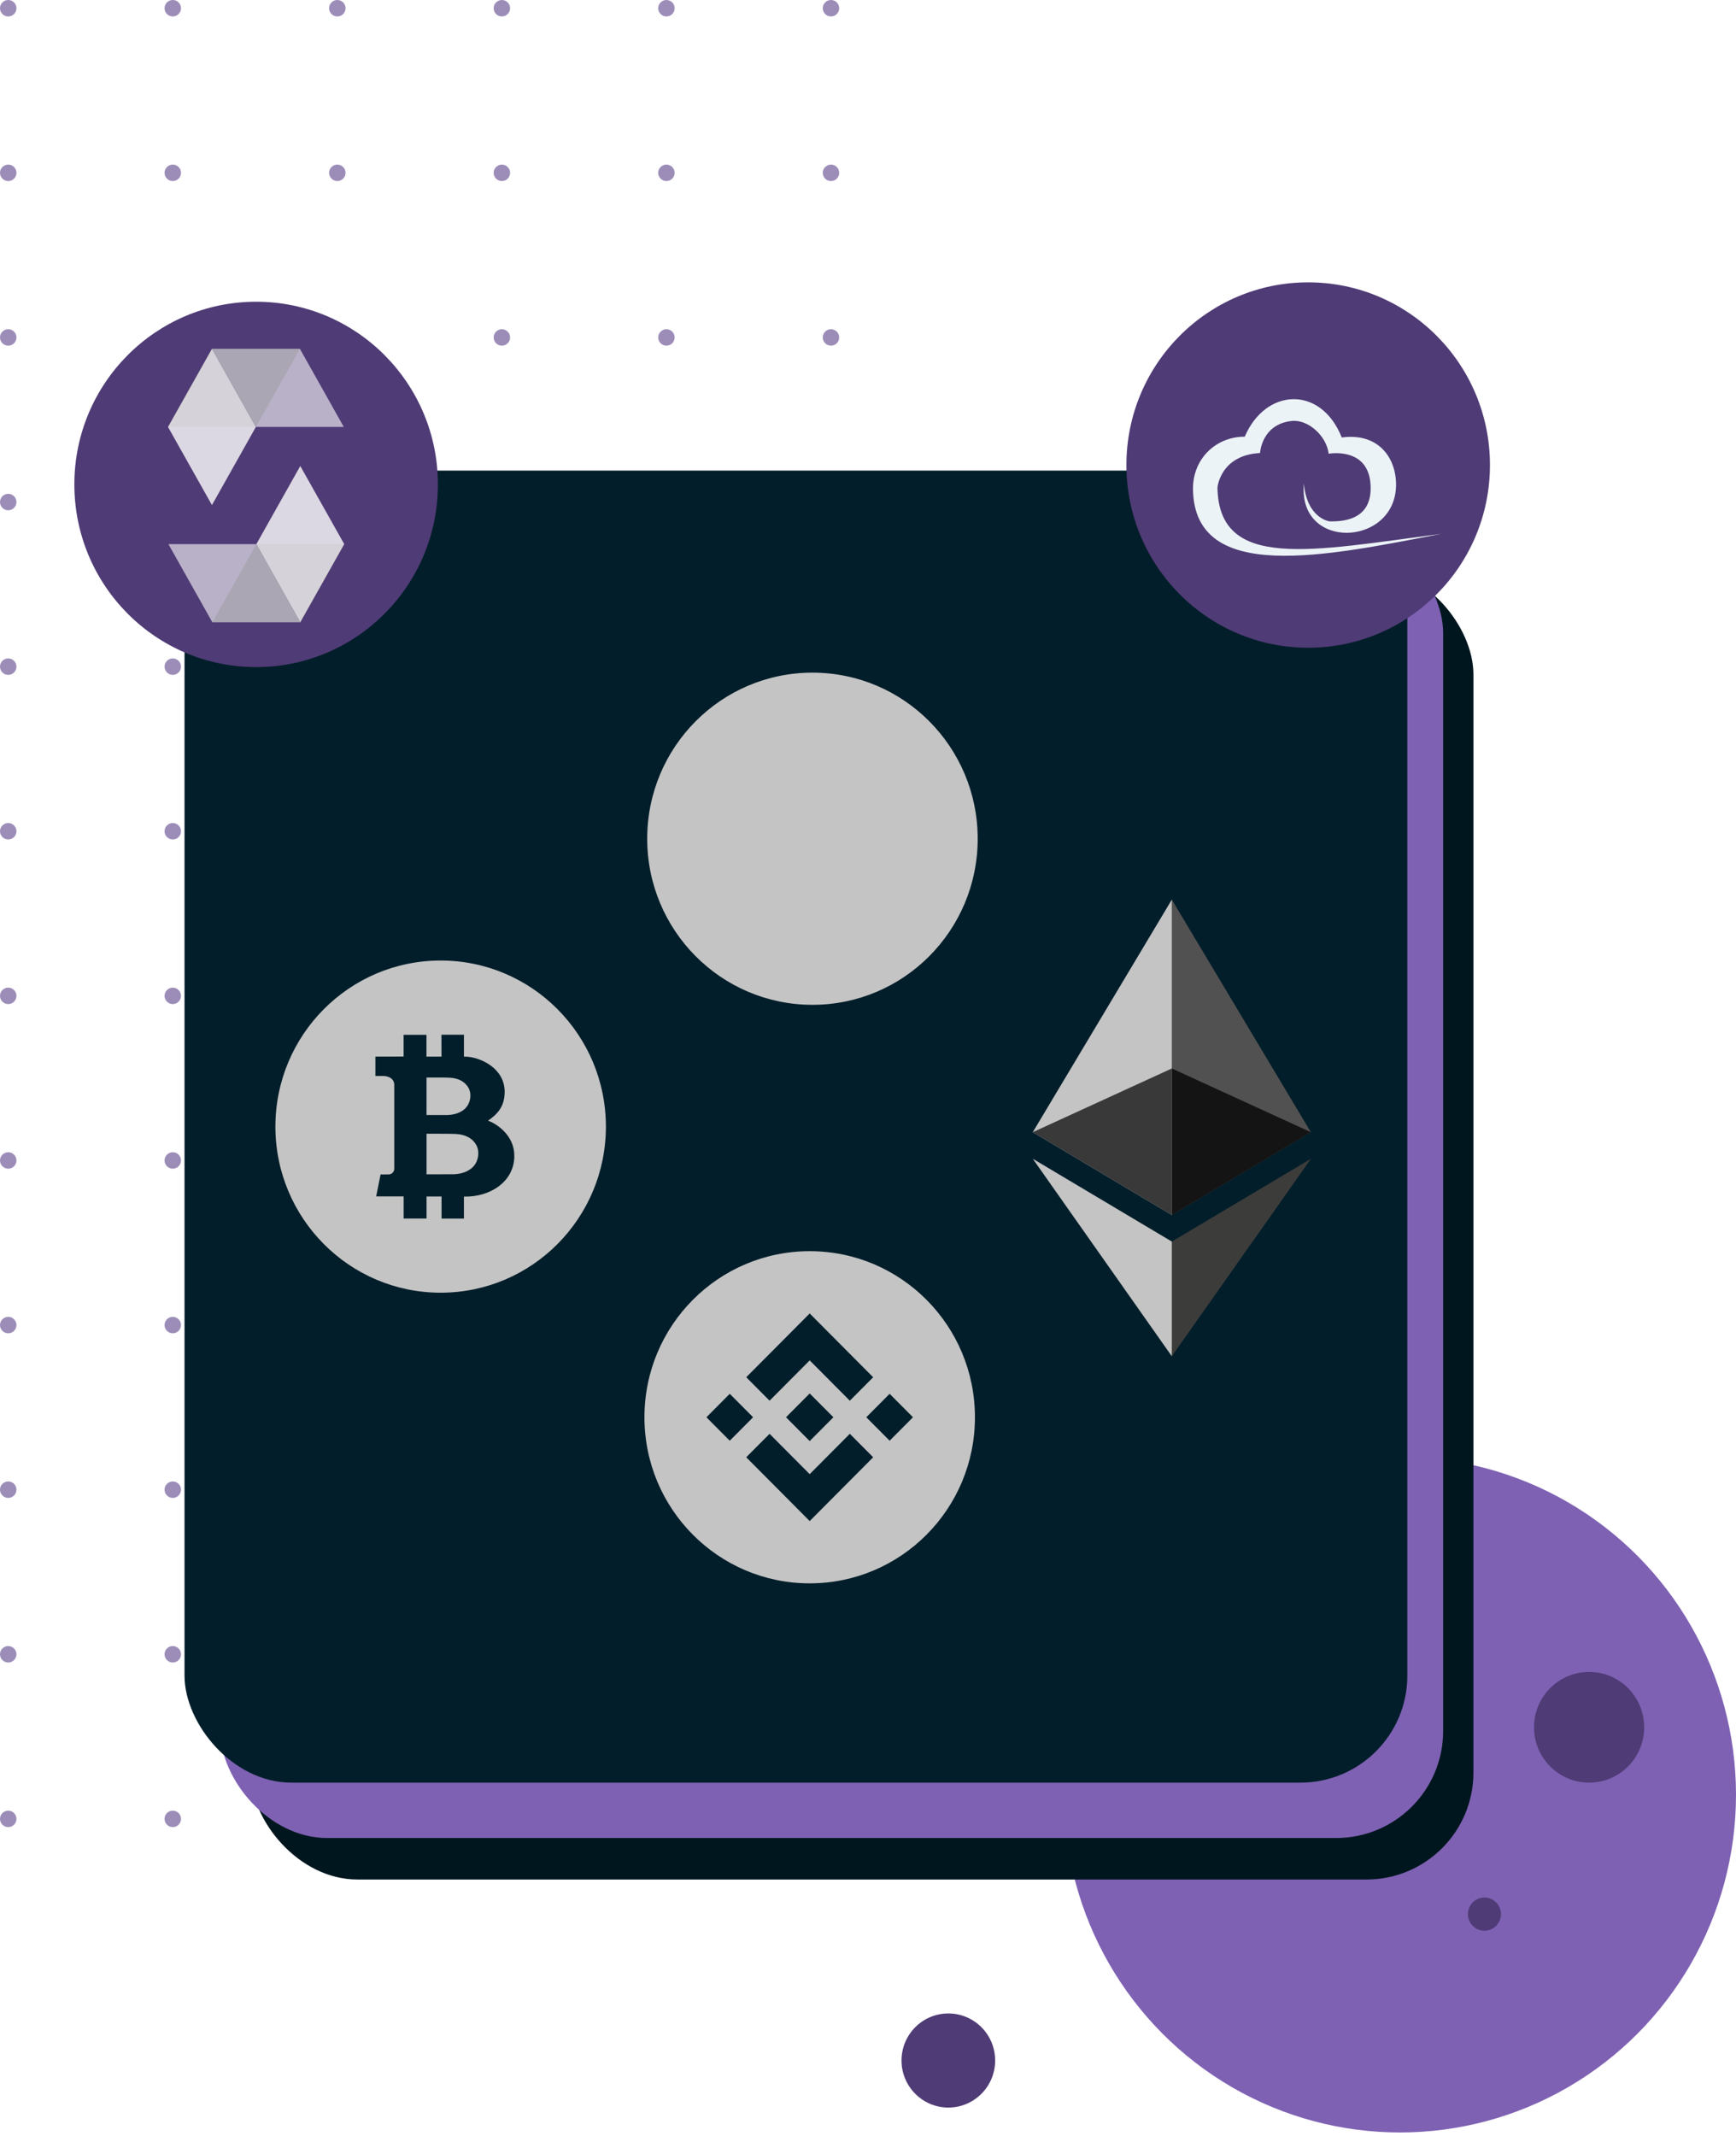
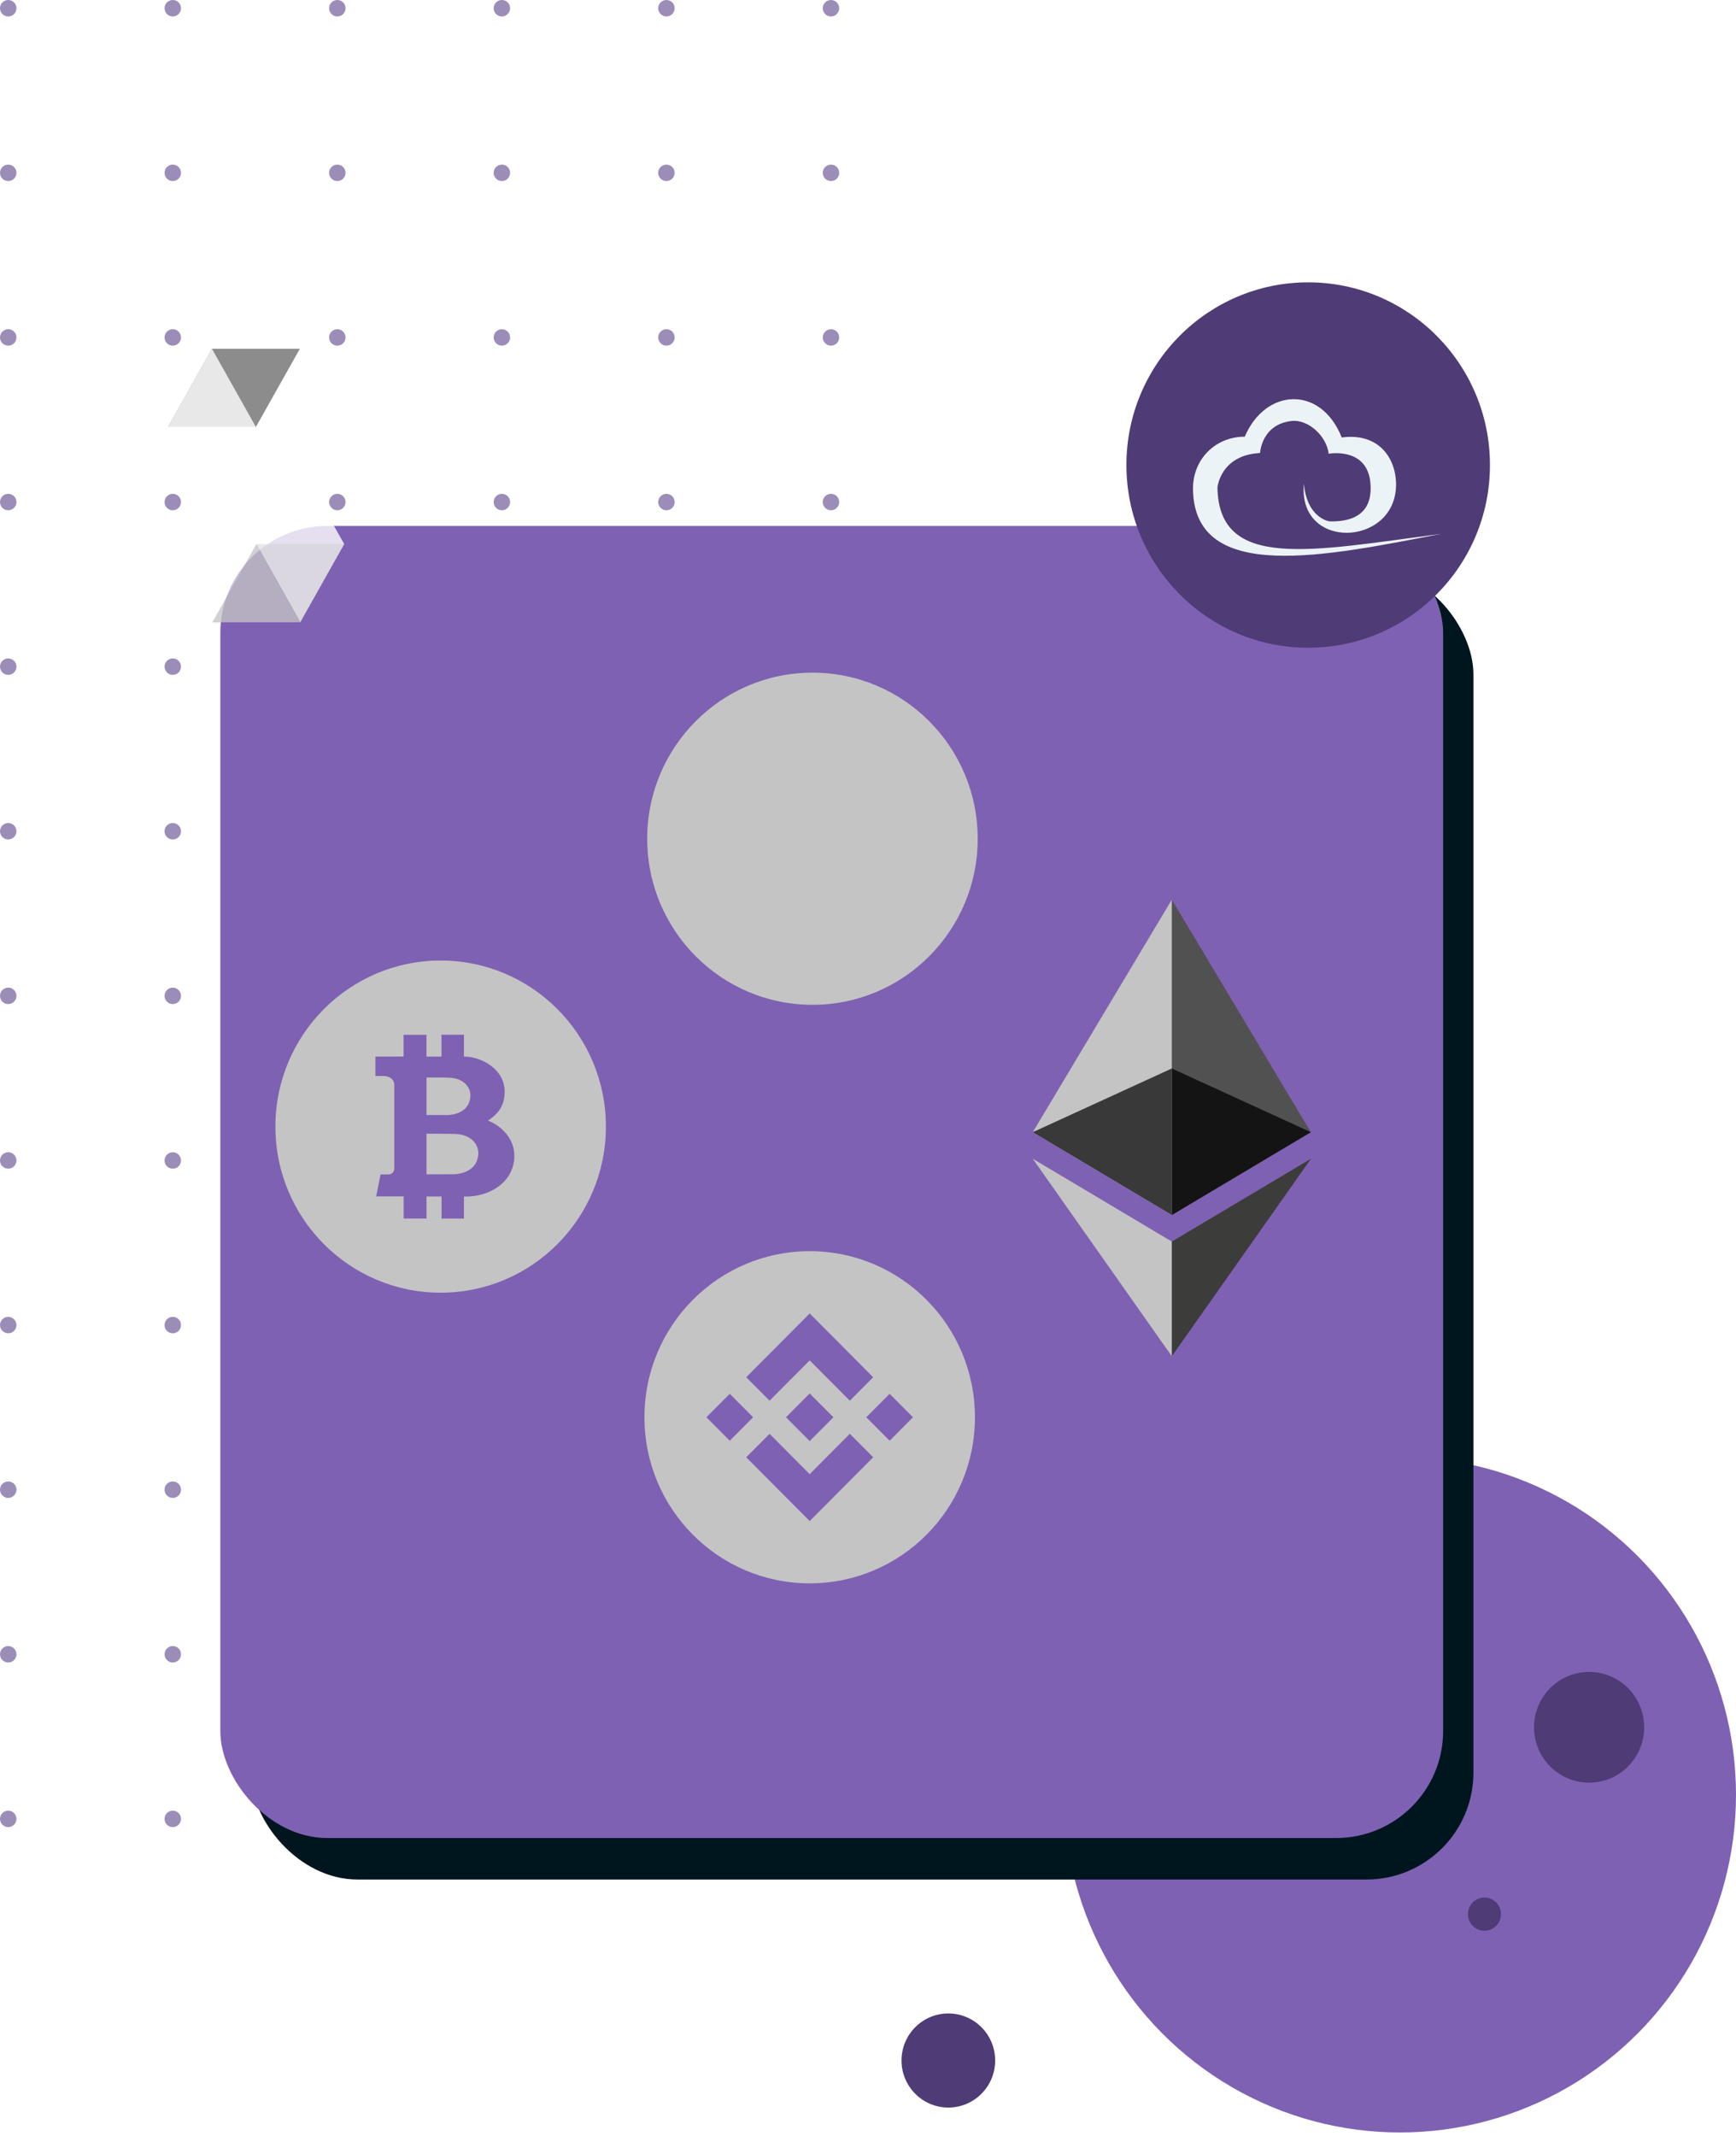
<svg xmlns="http://www.w3.org/2000/svg" width="422" height="519" viewBox="0 0 422 519" fill="none">
  <circle cx="2" cy="2" r="2" fill="#9C8DB8" />
  <circle cx="42" cy="2" r="2" fill="#9C8DB8" />
  <circle cx="82" cy="2" r="2" fill="#9C8DB8" />
  <circle cx="122" cy="2" r="2" fill="#9C8DB8" />
  <circle cx="162" cy="2" r="2" fill="#9C8DB8" />
  <circle cx="202" cy="2" r="2" fill="#9C8DB8" />
  <circle cx="2" cy="42" r="2" fill="#9C8DB8" />
  <circle cx="42" cy="42" r="2" fill="#9C8DB8" />
  <circle cx="82" cy="42" r="2" fill="#9C8DB8" />
  <circle cx="122" cy="42" r="2" fill="#9C8DB8" />
  <circle cx="162" cy="42" r="2" fill="#9C8DB8" />
  <circle cx="202" cy="42" r="2" fill="#9C8DB8" />
  <circle cx="2" cy="82" r="2" fill="#9C8DB8" />
  <circle cx="42" cy="82" r="2" fill="#9C8DB8" />
  <circle cx="82" cy="82" r="2" fill="#9C8DB8" />
  <circle cx="122" cy="82" r="2" fill="#9C8DB8" />
  <circle cx="162" cy="82" r="2" fill="#9C8DB8" />
  <circle cx="202" cy="82" r="2" fill="#9C8DB8" />
  <circle cx="2" cy="122" r="2" fill="#9C8DB8" />
  <circle cx="42" cy="122" r="2" fill="#9C8DB8" />
  <circle cx="82" cy="122" r="2" fill="#9C8DB8" />
  <circle cx="122" cy="122" r="2" fill="#9C8DB8" />
  <circle cx="162" cy="122" r="2" fill="#9C8DB8" />
  <circle cx="202" cy="122" r="2" fill="#9C8DB8" />
  <circle cx="2" cy="162" r="2" fill="#9C8DB8" />
  <circle cx="42" cy="162" r="2" fill="#9C8DB8" />
  <circle cx="82" cy="162" r="2" fill="#9C8DB8" />
  <circle cx="122" cy="162" r="2" fill="#9C8DB8" />
  <circle cx="162" cy="162" r="2" fill="#9C8DB8" />
  <circle cx="202" cy="162" r="2" fill="#9C8DB8" />
  <circle cx="2" cy="202" r="2" fill="#9C8DB8" />
  <circle cx="42" cy="202" r="2" fill="#9C8DB8" />
  <circle cx="82" cy="202" r="2" fill="#9C8DB8" />
  <circle cx="122" cy="202" r="2" fill="#9C8DB8" />
  <circle cx="162" cy="202" r="2" fill="#9C8DB8" />
  <circle cx="202" cy="202" r="2" fill="#9C8DB8" />
  <circle cx="2" cy="242" r="2" fill="#9C8DB8" />
  <circle cx="42" cy="242" r="2" fill="#9C8DB8" />
  <circle cx="82" cy="242" r="2" fill="#9C8DB8" />
  <circle cx="122" cy="242" r="2" fill="#9C8DB8" />
  <circle cx="162" cy="242" r="2" fill="#9C8DB8" />
  <circle cx="202" cy="242" r="2" fill="#9C8DB8" />
  <circle cx="2" cy="282" r="2" fill="#9C8DB8" />
  <circle cx="42" cy="282" r="2" fill="#9C8DB8" />
  <circle cx="82" cy="282" r="2" fill="#9C8DB8" />
  <circle cx="122" cy="282" r="2" fill="#9C8DB8" />
  <circle cx="162" cy="282" r="2" fill="#9C8DB8" />
  <circle cx="202" cy="282" r="2" fill="#9C8DB8" />
  <circle cx="2" cy="322" r="2" fill="#9C8DB8" />
  <circle cx="42" cy="322" r="2" fill="#9C8DB8" />
  <circle cx="82" cy="322" r="2" fill="#9C8DB8" />
  <circle cx="122" cy="322" r="2" fill="#9C8DB8" />
  <circle cx="162" cy="322" r="2" fill="#9C8DB8" />
  <circle cx="202" cy="322" r="2" fill="#9C8DB8" />
  <circle cx="2" cy="362" r="2" fill="#9C8DB8" />
  <circle cx="42" cy="362" r="2" fill="#9C8DB8" />
  <circle cx="82" cy="362" r="2" fill="#9C8DB8" />
  <circle cx="122" cy="362" r="2" fill="#9C8DB8" />
  <circle cx="162" cy="362" r="2" fill="#9C8DB8" />
  <circle cx="202" cy="362" r="2" fill="#9C8DB8" />
  <circle cx="2" cy="402" r="2" fill="#9C8DB8" />
  <circle cx="42" cy="402" r="2" fill="#9C8DB8" />
  <circle cx="82" cy="402" r="2" fill="#9C8DB8" />
  <circle cx="122" cy="402" r="2" fill="#9C8DB8" />
  <circle cx="162" cy="402" r="2" fill="#9C8DB8" />
  <circle cx="202" cy="402" r="2" fill="#9C8DB8" />
  <circle cx="2" cy="442" r="2" fill="#9C8DB8" />
  <circle cx="42" cy="442" r="2" fill="#9C8DB8" />
  <circle cx="82" cy="442" r="2" fill="#9C8DB8" />
  <circle cx="122" cy="442" r="2" fill="#9C8DB8" />
  <circle cx="162" cy="442" r="2" fill="#9C8DB8" />
  <circle cx="202" cy="442" r="2" fill="#9C8DB8" />
  <ellipse cx="340.323" cy="436.138" rx="81.677" ry="82.065" fill="#7E61B3" />
  <ellipse cx="230.529" cy="500.714" rx="11.381" ry="11.435" fill="#4F3B75" />
  <rect x="60.923" y="137.896" width="297.249" height="318.842" rx="26" fill="#00161F" />
  <rect x="53.559" y="127.806" width="297.249" height="318.842" rx="26" fill="#7E61B3" />
-   <rect x="44.855" y="114.353" width="297.249" height="318.842" rx="26" fill="#021E2A" />
-   <ellipse cx="62.262" cy="117.716" rx="44.186" ry="44.396" fill="#4F3B75" />
  <ellipse cx="197.497" cy="203.817" rx="40.169" ry="40.36" fill="#C4C4C4" />
  <ellipse cx="318.003" cy="113.007" rx="44.186" ry="44.396" fill="#4F3B75" />
  <ellipse cx="386.29" cy="419.741" rx="13.39" ry="13.453" fill="#4F3B75" />
  <path d="M364.867 465.146C364.867 467.375 363.068 469.182 360.85 469.182C358.631 469.182 356.833 467.375 356.833 465.146C356.833 462.917 358.631 461.11 360.85 461.11C363.068 461.11 364.867 462.917 364.867 465.146Z" fill="#4F3B75" />
  <g clip-path="url(#clip0_17_161)">
    <path opacity="0.45" d="M72.892 84.755L62.202 103.748H40.838L51.52 84.755H72.892Z" fill="black" />
-     <path opacity="0.6" d="M62.202 103.748H83.574L72.892 84.755H51.52L62.202 103.748Z" fill="white" />
    <path opacity="0.8" d="M51.52 122.734L62.202 103.748L51.52 84.755L40.838 103.748L51.52 122.734Z" fill="white" />
    <path opacity="0.45" d="M51.624 151.224L62.313 132.23H83.685L72.995 151.224H51.624Z" fill="black" />
    <path opacity="0.6" d="M62.313 132.23H40.942L51.624 151.224H72.995L62.313 132.23Z" fill="white" />
    <path opacity="0.8" d="M72.995 113.245L62.313 132.231L72.996 151.224L83.685 132.231L72.995 113.245Z" fill="white" />
  </g>
  <g clip-path="url(#clip1_17_161)">
    <path d="M284.854 218.615L284.115 221.144V294.516L284.854 295.259L318.652 275.127L284.854 218.615Z" fill="#525151" />
    <path d="M284.854 218.615L251.055 275.127L284.854 295.259V259.646V218.615Z" fill="#C4C4C4" />
    <path d="M284.854 301.707L284.438 302.218V328.355L284.854 329.58L318.673 281.586L284.854 301.707Z" fill="#3C3C3B" />
    <path d="M284.854 329.579V301.707L251.055 281.585L284.854 329.579Z" fill="#C4C4C4" />
    <path d="M284.854 295.259L318.652 275.127L284.854 259.646V295.259Z" fill="#141414" />
    <path d="M251.055 275.127L284.853 295.259V259.646L251.055 275.127Z" fill="#393939" />
  </g>
  <g clip-path="url(#clip2_17_161)">
    <path d="M196.827 384.763C174.642 384.763 156.658 366.694 156.658 344.403C156.658 322.112 174.642 304.043 196.827 304.043C219.013 304.043 236.996 322.112 236.996 344.403C236.996 366.694 219.013 384.763 196.827 384.763ZM187.076 340.377L196.827 330.58L206.583 340.382L212.257 334.682L196.827 319.178L181.402 334.677L187.076 340.377ZM171.722 344.403L177.396 350.104L183.069 344.403L177.396 338.702L171.722 344.403ZM187.076 348.429L181.395 354.122L181.402 354.13L196.827 369.628L212.257 354.125V354.122L206.583 348.422L196.827 358.226L187.076 348.429ZM210.585 344.403L216.259 350.104L221.933 344.403L216.259 338.702L210.585 344.403ZM202.581 344.398H202.584L196.827 338.617L192.572 342.89L192.082 343.382L191.076 344.396L191.066 344.403L191.076 344.411L196.825 350.19L202.584 344.406L202.586 344.403L202.581 344.401V344.398Z" fill="#C4C4C4" />
  </g>
  <g clip-path="url(#clip3_17_161)">
    <path d="M115.981 281.923L115.991 281.909C115.681 282.806 115.098 283.582 114.324 284.126C113.423 284.762 112.158 285.263 110.347 285.35L103.686 285.364V275.509C104.65 275.536 108.924 275.465 110.779 275.56C113.196 275.677 114.699 276.639 115.499 277.806C116.376 278.987 116.48 280.564 115.981 281.923V281.923ZM108.854 270.955C110.538 270.874 111.706 270.41 112.54 269.825C113.256 269.334 113.795 268.591 114.079 267.77C114.528 266.509 114.438 265.046 113.624 263.953C112.878 262.88 111.489 261.989 109.252 261.881C107.595 261.794 104.523 261.871 103.682 261.847V270.959C103.766 270.972 108.834 270.955 108.854 270.955V270.955ZM147.286 273.774C147.286 296.062 129.3 314.133 107.117 314.133C84.934 314.133 66.948 296.062 66.948 273.774C66.948 251.485 84.934 233.414 107.117 233.414C129.3 233.414 147.286 251.485 147.286 273.774ZM125.025 280.978C125.099 276.01 120.875 273.135 118.639 272.327C121.032 270.676 122.676 268.819 122.676 265.315C122.676 259.749 117.166 257.142 113.815 256.809C113.54 256.779 112.777 256.765 112.777 256.765V251.445H107.311L107.324 256.769H103.669V251.465H98.112V256.742C97.135 256.765 91.254 256.762 91.254 256.762V261.474H93.165C95.177 261.528 95.916 262.692 95.836 263.751V284.069C95.824 284.402 95.691 284.72 95.462 284.962C95.234 285.204 94.925 285.354 94.594 285.384C93.761 285.421 92.516 285.384 92.516 285.384L91.444 290.725H98.126V296.106H103.686V290.755H107.338V296.116H112.774V290.775C119.131 290.943 124.969 287.173 125.025 280.978Z" fill="#C4C4C4" />
  </g>
  <g clip-path="url(#clip4_17_161)" filter="url(#filter0_d_17_161)">
    <path d="M350.38 125.723C318.813 129.848 296.282 134.803 295.948 114.465C295.948 114.465 296.637 106.584 306.303 106.088C306.303 106.088 306.629 99.088 314.013 98.296C317.983 97.866 322.494 101.955 322.983 106.258C322.983 106.258 332.752 104.451 333.174 113.976C333.322 117.294 332.574 122.938 323.153 122.693C323.153 122.693 317.702 121.953 316.961 113.524C315.428 129.841 339.018 128.893 339.359 114.072C339.507 107.665 335.404 101.073 326.16 102.31C321.094 89.564 307.606 90.297 302.585 102.118C295.408 102.118 289.919 107.643 290.001 114.857C290.275 138.077 322.59 131.078 350.38 125.723Z" fill="#EBF3F7" />
  </g>
  <defs>
    <filter id="filter0_d_17_161" x="286" y="93" width="68.38" height="46.209" filterUnits="userSpaceOnUse" color-interpolation-filters="sRGB">
      <feFlood flood-opacity="0" result="BackgroundImageFix" />
      <feColorMatrix in="SourceAlpha" type="matrix" values="0 0 0 0 0 0 0 0 0 0 0 0 0 0 0 0 0 0 127 0" result="hardAlpha" />
      <feOffset dy="4" />
      <feGaussianBlur stdDeviation="2" />
      <feComposite in2="hardAlpha" operator="out" />
      <feColorMatrix type="matrix" values="0 0 0 0 0 0 0 0 0 0 0 0 0 0 0 0 0 0 0.25 0" />
      <feBlend mode="normal" in2="BackgroundImageFix" result="effect1_dropShadow_17_161" />
      <feBlend mode="normal" in="SourceGraphic" in2="effect1_dropShadow_17_161" result="shape" />
    </filter>
    <clipPath id="clip0_17_161">
      <rect width="42.847" height="66.594" fill="white" transform="translate(40.838 84.755)" />
    </clipPath>
    <clipPath id="clip1_17_161">
      <rect width="67.618" height="110.989" fill="white" transform="translate(251.055 218.615)" />
    </clipPath>
    <clipPath id="clip2_17_161">
      <rect width="80.338" height="80.719" fill="white" transform="translate(156.658 304.043)" />
    </clipPath>
    <clipPath id="clip3_17_161">
      <rect width="80.338" height="80.719" fill="white" transform="translate(66.948 233.414)" />
    </clipPath>
    <clipPath id="clip4_17_161">
      <rect width="60.38" height="38.209" fill="white" transform="translate(290 93)" />
    </clipPath>
  </defs>
</svg>